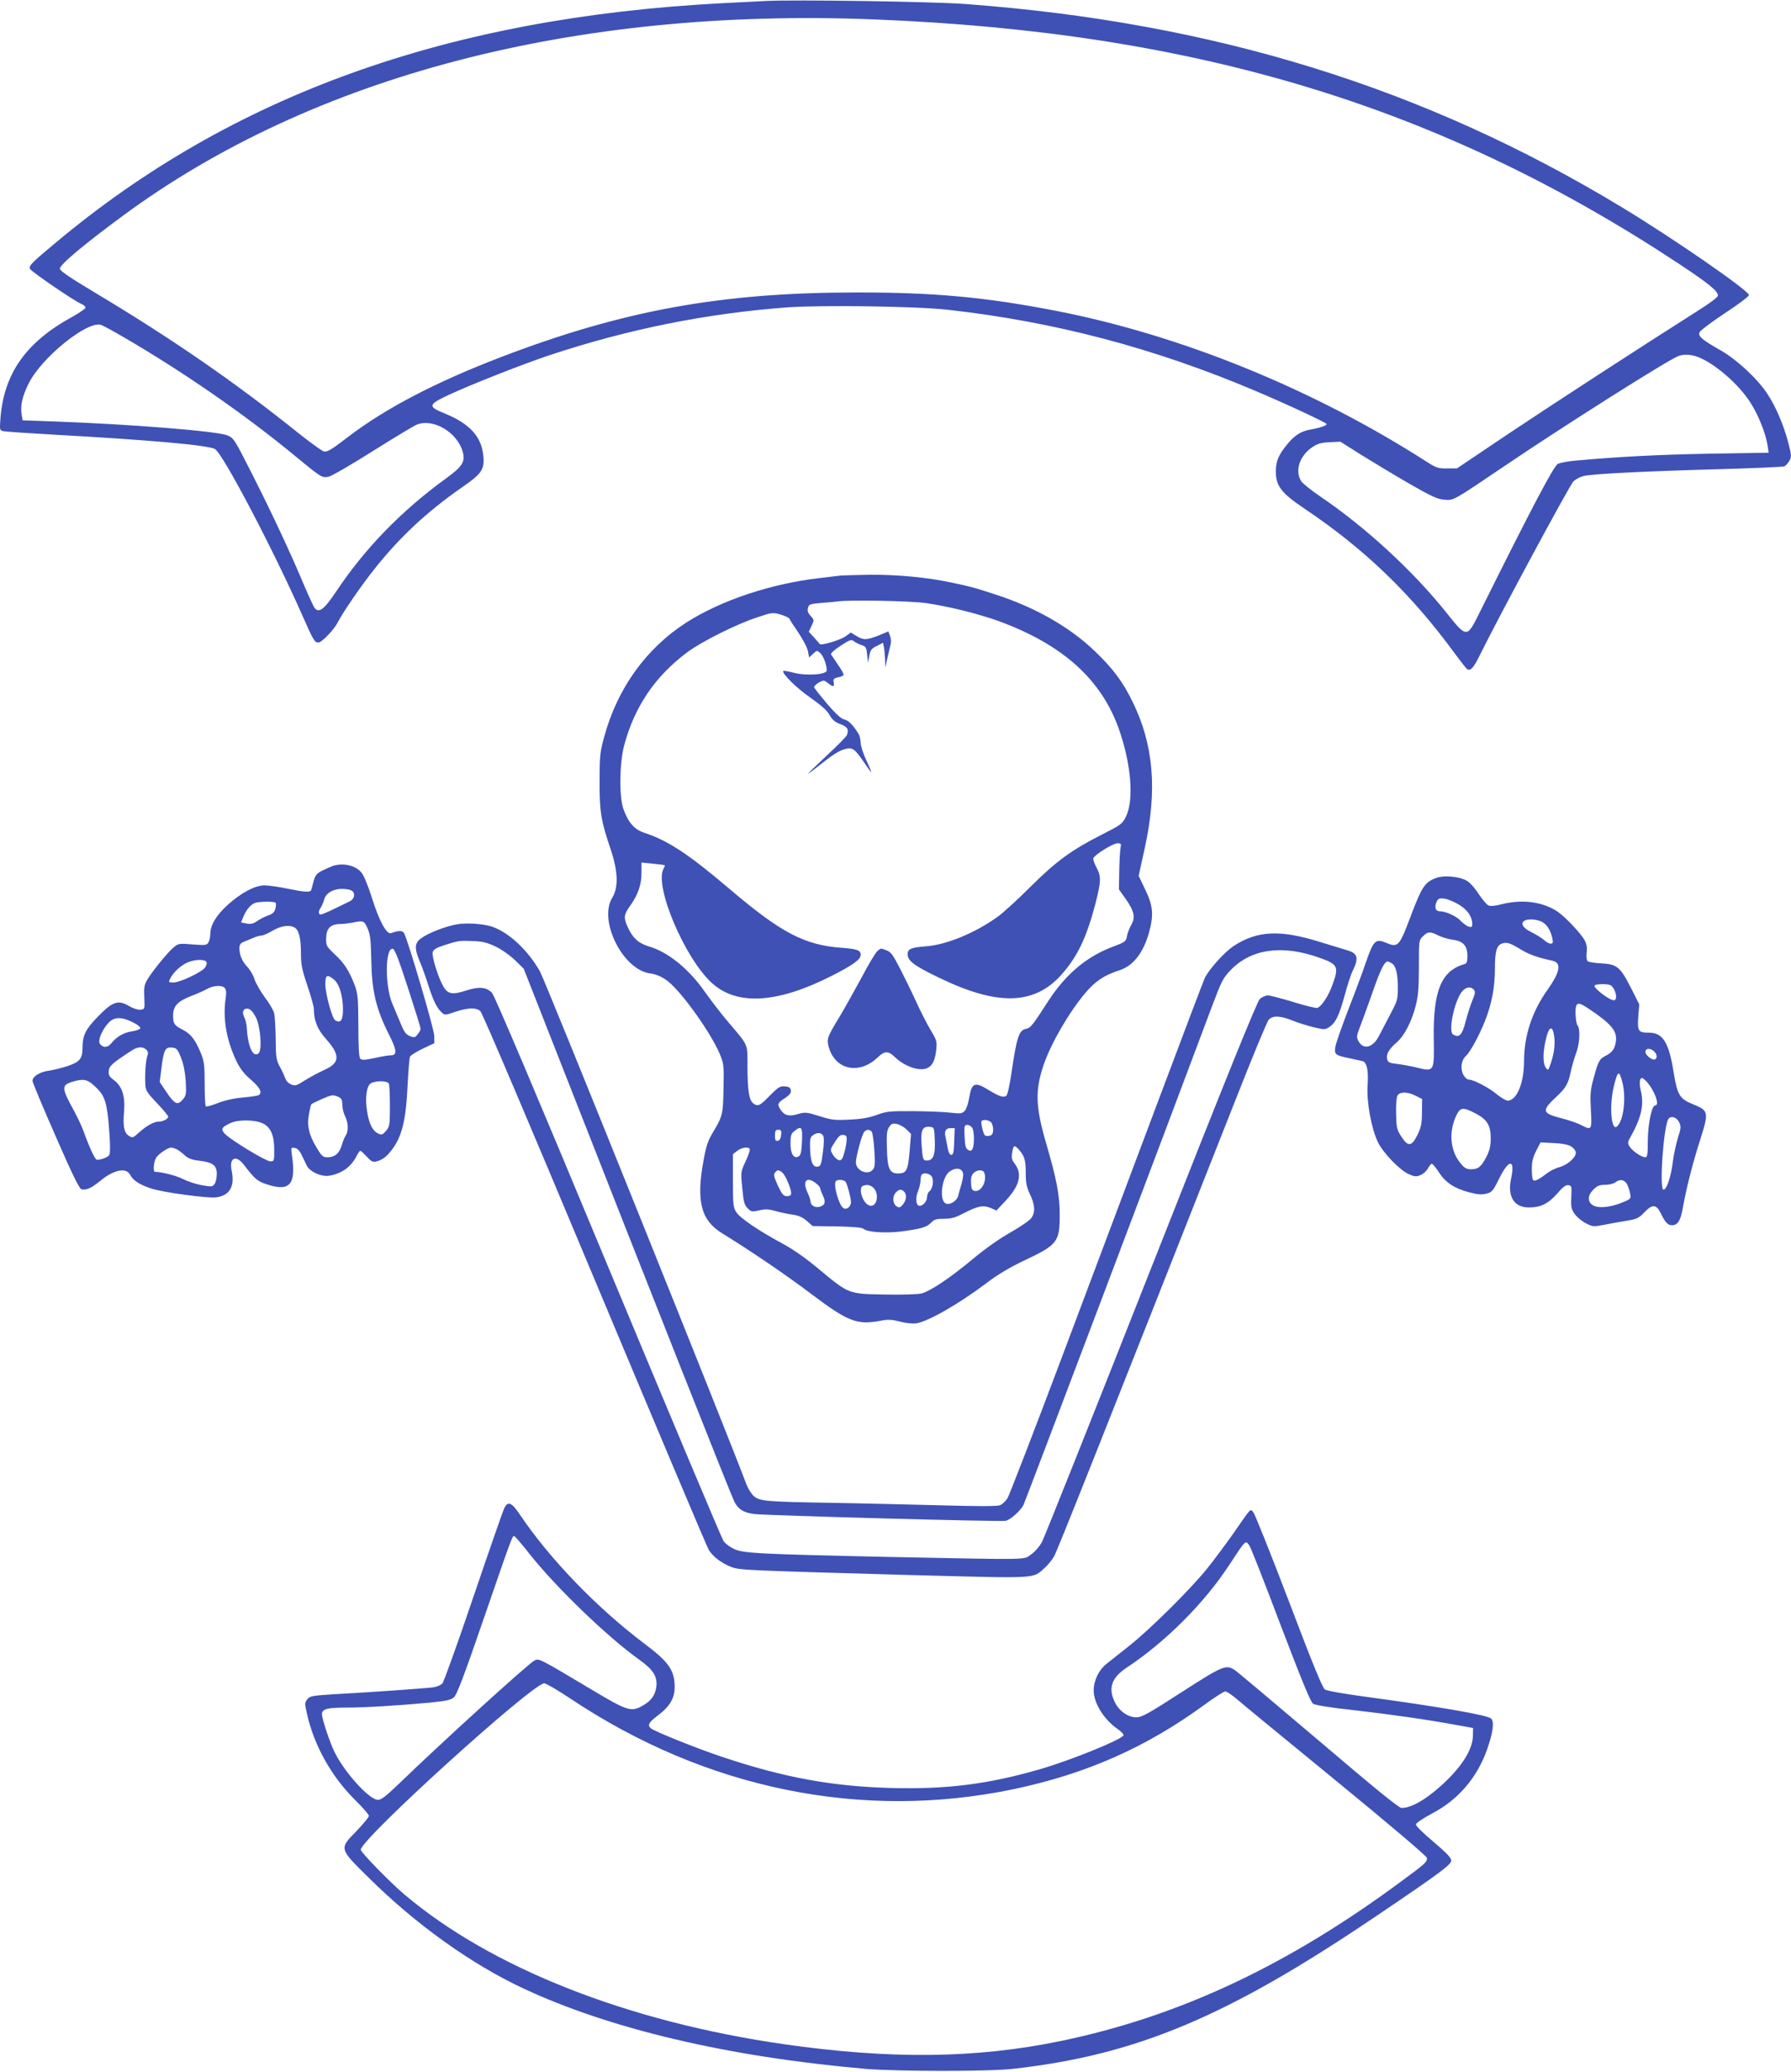
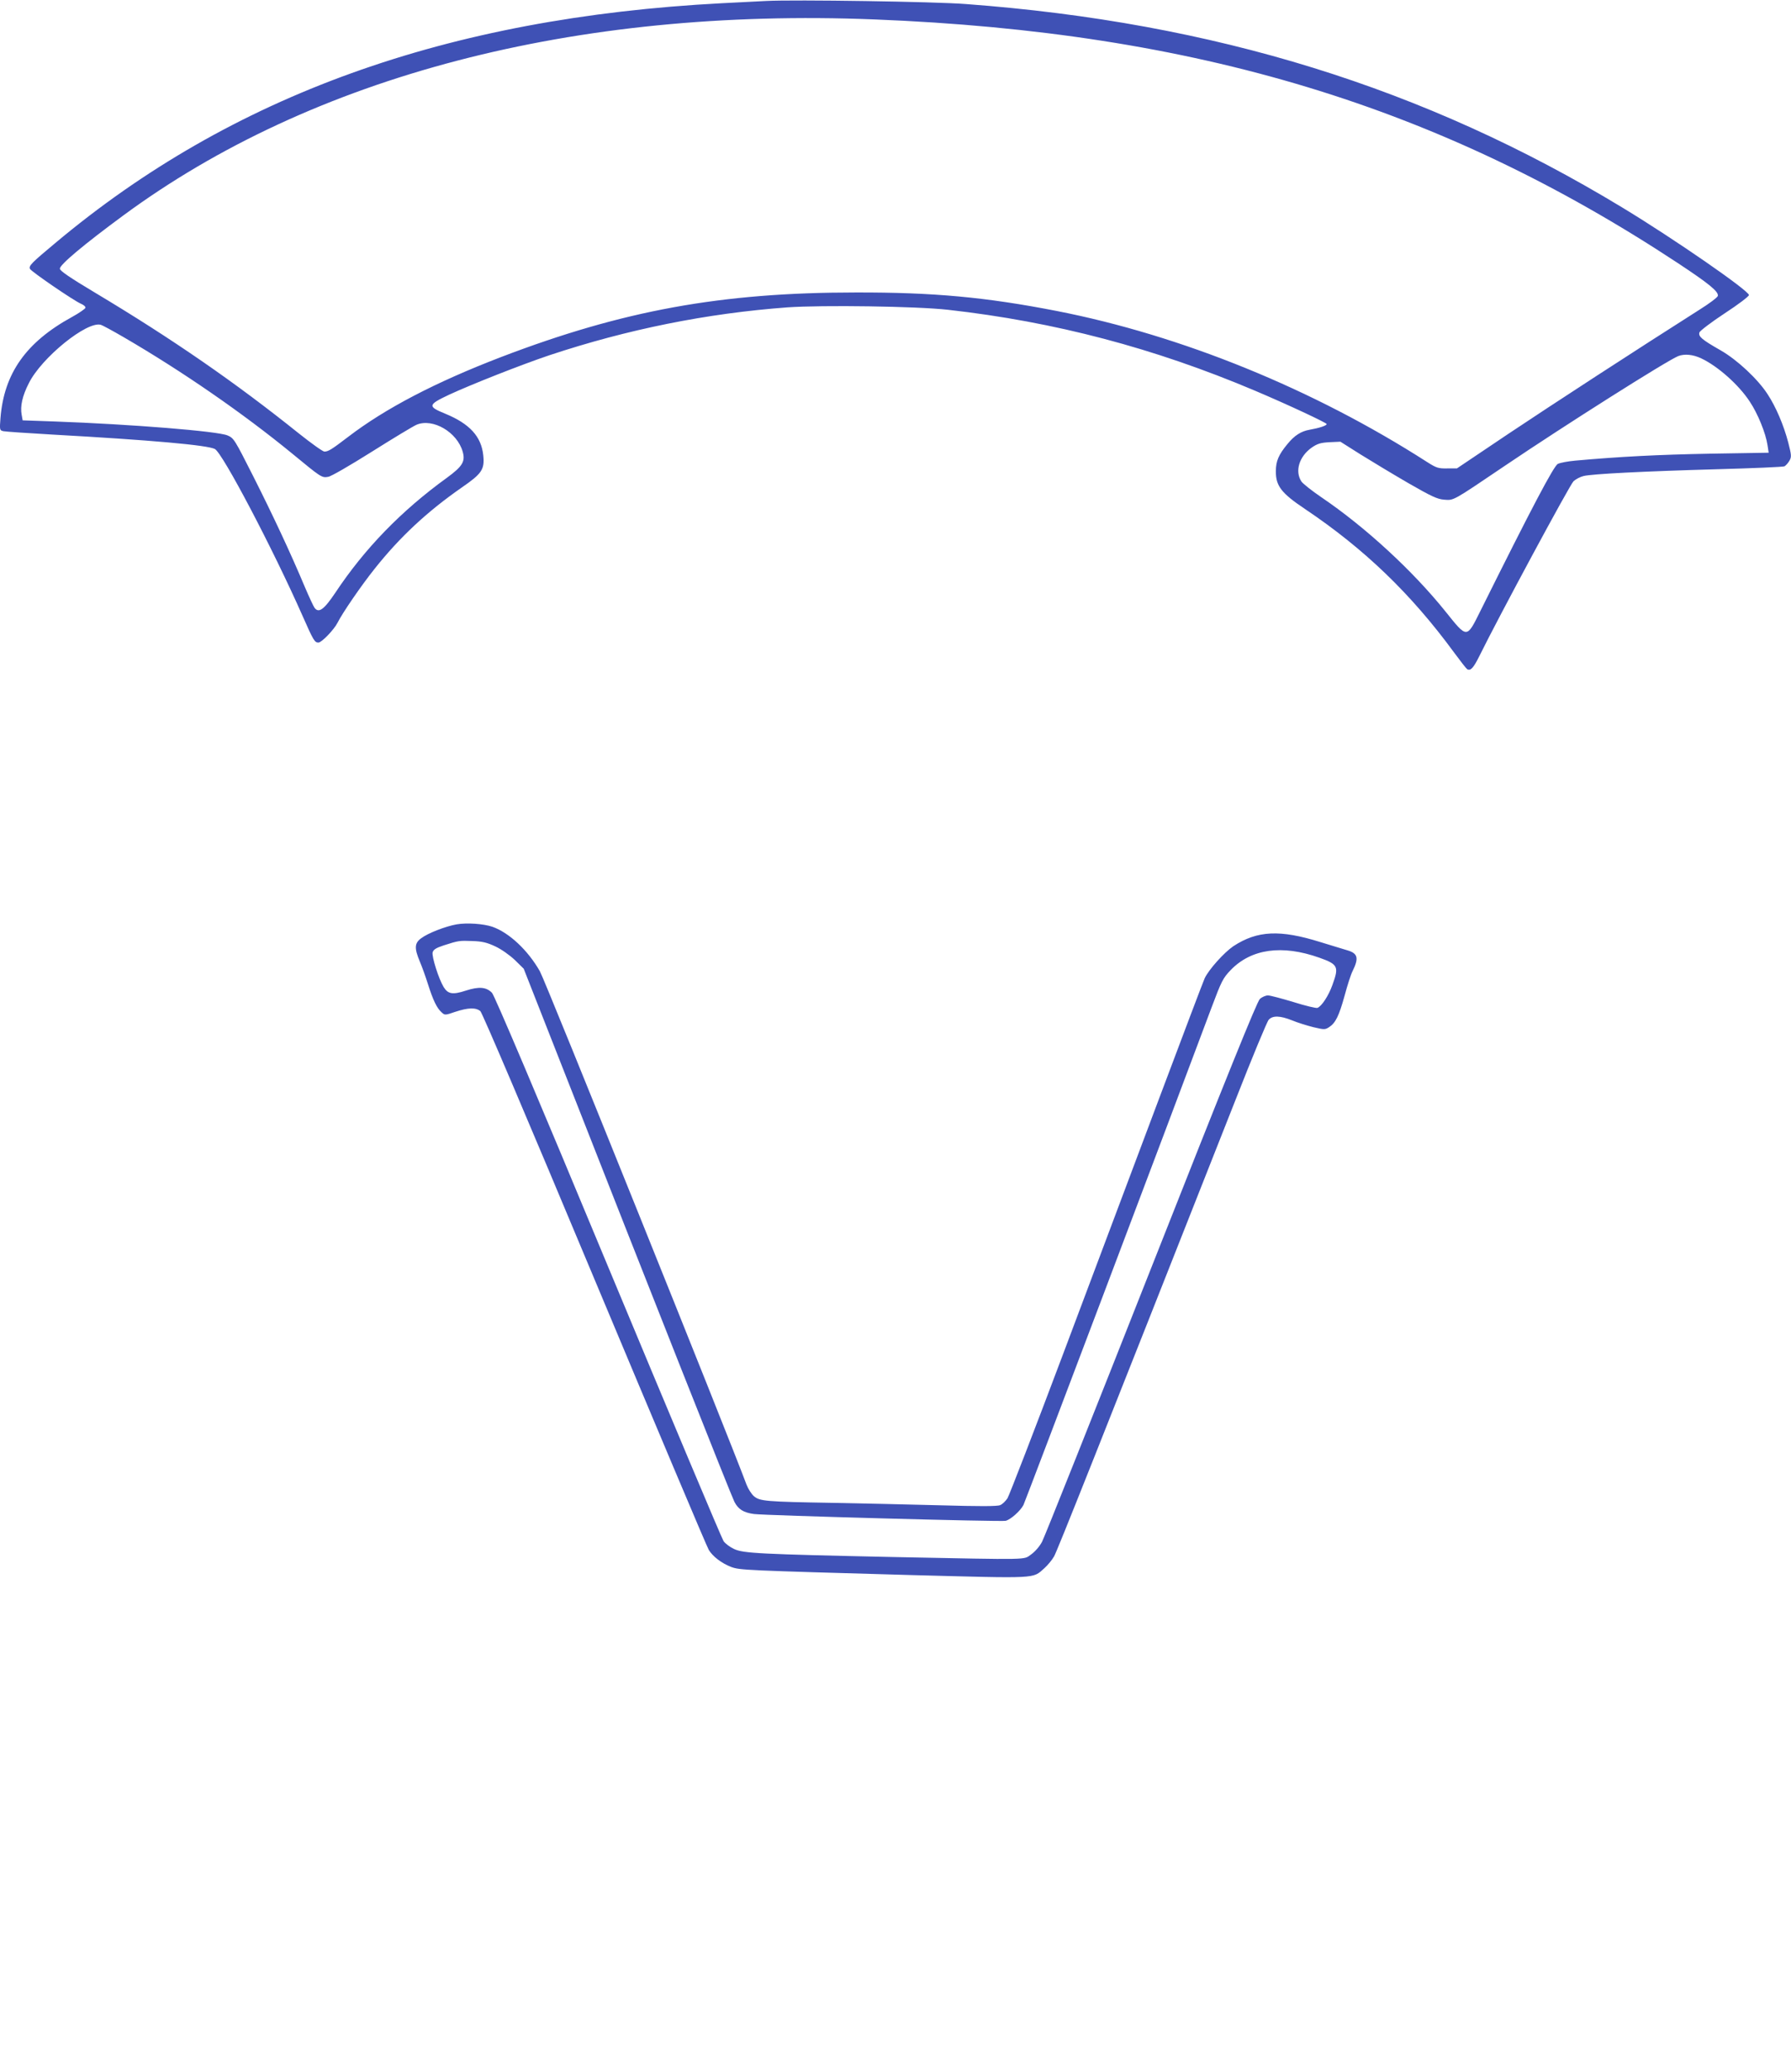
<svg xmlns="http://www.w3.org/2000/svg" version="1.0" width="1107pt" height="1280pt" viewBox="0 0 1107 1280" preserveAspectRatio="xMidYMid meet">
  <g transform="translate(0,1280) scale(0.1,-0.1)" fill="#3f51b5" stroke="none">
    <path d="M4735 12794 c-38 -2 -162 -8 -275 -14 -1697 -89 -3030 -569 -4120 -1483 -145 -121 -163 -139 -155 -158 7 -16 271 -197 316 -216 17 -7 29 -18 27 -25 -3 -7 -40 -33 -84 -57 -283 -155 -419 -348 -441 -623 -6 -75 -5 -77 18 -82 13 -3 150 -12 304 -21 610 -34 956 -65 1003 -89 48 -25 360 -619 542 -1031 67 -152 75 -165 98 -165 20 0 96 79 118 122 31 62 149 233 228 332 157 198 326 355 540 504 125 86 142 112 133 199 -12 116 -84 195 -235 257 -110 45 -108 55 23 117 143 66 448 186 620 244 485 161 973 259 1472 296 216 15 797 7 993 -15 659 -74 1273 -236 1895 -499 201 -85 445 -199 445 -207 0 -10 -48 -25 -105 -35 -53 -9 -95 -36 -137 -88 -55 -66 -72 -106 -72 -168 -1 -91 34 -136 179 -233 368 -247 656 -524 923 -888 39 -53 75 -99 80 -102 21 -13 39 7 74 77 120 244 563 1066 584 1084 13 12 41 27 62 32 53 13 366 29 827 42 220 6 407 14 415 18 8 5 22 20 30 34 14 24 13 35 -7 113 -28 107 -76 220 -128 299 -61 94 -188 212 -289 270 -116 66 -140 86 -132 111 3 10 74 64 156 118 83 54 150 105 150 113 0 27 -464 348 -783 541 -1221 740 -2522 1143 -4057 1257 -191 15 -1058 28 -1235 19z m670 -114 c1989 -79 3495 -536 4965 -1505 192 -127 253 -176 248 -203 -2 -9 -52 -47 -113 -85 -400 -254 -906 -583 -1180 -766 l-320 -215 -60 0 c-55 -1 -67 3 -125 40 -701 450 -1517 782 -2290 933 -437 85 -758 115 -1240 114 -833 0 -1440 -111 -2193 -399 -404 -155 -715 -317 -945 -493 -102 -78 -123 -91 -147 -91 -10 0 -81 51 -159 113 -389 312 -779 582 -1259 869 -154 92 -217 135 -217 148 0 25 148 149 391 328 1171 863 2790 1286 4644 1212z m-4641 -1963 c366 -213 739 -471 1044 -721 176 -145 181 -149 220 -142 18 2 138 72 270 155 132 83 256 158 277 167 101 42 251 -46 285 -167 17 -60 -1 -90 -98 -161 -282 -204 -509 -438 -690 -711 -70 -104 -102 -127 -128 -92 -7 10 -34 68 -60 129 -89 212 -197 442 -317 680 -117 231 -121 239 -161 256 -61 26 -595 69 -1068 86 l-198 7 -6 34 c-10 53 4 117 44 195 78 158 361 387 446 361 10 -3 73 -37 140 -76z m9751 -131 c102 -48 232 -163 300 -267 49 -73 99 -195 110 -270 l7 -46 -364 -6 c-319 -6 -555 -18 -833 -43 -44 -4 -92 -13 -106 -20 -25 -12 -159 -266 -479 -909 -85 -171 -81 -171 -214 -5 -203 253 -496 523 -769 708 -59 40 -114 84 -123 97 -42 64 -14 155 64 210 35 24 55 30 110 33 l67 3 125 -79 c69 -43 202 -123 295 -177 141 -81 179 -99 220 -102 62 -5 49 -12 382 213 361 244 996 646 1066 674 39 15 91 10 142 -14z" />
-     <path d="M5195 9244 c-16 -2 -73 -9 -125 -15 -301 -34 -611 -137 -826 -274 -250 -160 -430 -409 -511 -713 -24 -86 -27 -116 -27 -267 -1 -188 8 -245 70 -427 44 -132 47 -231 9 -293 -88 -142 64 -446 233 -469 33 -4 67 -18 99 -40 84 -57 273 -319 332 -458 25 -60 26 -71 23 -210 -3 -162 -5 -173 -63 -270 -33 -54 -44 -86 -60 -175 -47 -252 -17 -371 112 -451 180 -111 404 -263 558 -380 224 -168 277 -189 424 -162 45 9 68 8 119 -5 38 -10 78 -14 101 -11 76 12 265 121 436 250 67 51 143 96 227 136 212 100 224 116 224 287 0 118 -19 218 -85 443 -65 226 -68 323 -14 482 46 134 158 326 258 444 62 73 115 108 209 139 86 27 149 108 184 234 30 108 25 165 -23 264 l-41 86 38 173 c78 357 55 637 -76 903 -60 123 -122 206 -234 313 -156 149 -368 270 -616 350 -140 45 -139 45 -270 73 -152 32 -333 49 -500 48 -85 -1 -168 -4 -185 -5z m527 -170 c132 -18 338 -69 458 -114 389 -144 626 -357 735 -662 77 -217 95 -442 44 -544 -22 -45 -32 -51 -144 -108 -191 -97 -284 -164 -445 -324 -80 -80 -172 -164 -205 -187 -141 -101 -317 -173 -445 -182 -90 -7 -110 -16 -110 -49 0 -40 41 -71 193 -144 360 -175 586 -170 754 14 102 114 158 230 214 444 35 137 36 166 6 223 -13 24 -22 50 -19 57 7 21 122 92 149 92 22 0 24 -3 19 -27 -3 -16 -7 -80 -8 -143 l-2 -115 42 -59 c52 -74 61 -114 35 -159 -11 -18 -23 -49 -27 -69 -6 -35 -10 -38 -90 -68 -161 -61 -289 -169 -397 -335 -99 -154 -109 -166 -139 -172 -42 -8 -57 -56 -89 -277 -12 -80 -24 -132 -32 -137 -19 -11 -43 -3 -109 37 -86 53 -104 45 -120 -51 -5 -32 -17 -67 -27 -78 -16 -17 -25 -18 -83 -12 -36 5 -139 9 -230 10 -152 1 -170 -1 -230 -23 -46 -17 -94 -26 -167 -29 -91 -5 -111 -3 -187 21 -81 25 -89 26 -134 13 -53 -16 -82 -10 -106 25 -24 34 -20 45 25 73 30 20 39 32 37 48 -2 17 -11 23 -36 25 -30 3 -41 -4 -94 -57 -62 -64 -73 -69 -102 -48 -26 19 -35 78 -36 223 0 150 9 129 -121 282 -42 49 -106 133 -143 185 -98 141 -228 246 -346 280 -63 19 -99 51 -129 117 -28 62 -26 78 14 134 49 69 70 130 70 204 l0 63 70 -7 c39 -4 71 -8 73 -9 2 -2 -1 -12 -7 -23 -58 -108 133 -556 301 -707 156 -140 404 -124 741 47 129 66 177 100 177 128 0 29 -21 37 -116 44 -233 17 -377 93 -702 370 -245 208 -373 293 -520 341 -61 20 -99 63 -129 148 -27 77 -24 284 5 392 63 237 190 425 387 573 89 67 301 173 430 216 97 33 101 33 150 19 28 -8 52 -20 54 -25 2 -6 27 -45 56 -87 28 -42 55 -93 59 -115 l7 -38 25 23 c23 22 24 22 44 4 19 -17 40 -72 40 -107 0 -26 -127 -35 -205 -14 -32 8 -61 13 -63 11 -13 -13 81 -106 165 -164 68 -48 105 -80 120 -108 17 -30 34 -45 68 -57 45 -18 53 -33 39 -69 -3 -8 -59 -65 -125 -126 -65 -61 -117 -111 -114 -111 3 0 44 31 92 69 53 43 102 74 129 81 53 15 64 8 126 -82 21 -32 41 -58 43 -58 2 0 -11 32 -30 72 -19 40 -35 88 -35 108 -1 19 -6 44 -13 55 -31 53 -63 85 -89 90 -20 5 -52 34 -106 97 -42 50 -78 95 -80 102 -1 6 12 19 29 29 30 16 32 16 56 -3 33 -26 41 -25 36 4 -4 20 0 25 26 31 17 3 33 10 35 14 3 4 -12 32 -33 62 -20 30 -40 59 -44 65 -4 7 18 28 58 54 57 37 67 41 82 29 9 -8 30 -18 47 -24 28 -9 31 -15 36 -60 l5 -50 8 42 c6 36 13 46 46 62 l39 20 6 -31 c3 -17 6 -51 7 -77 l1 -46 13 60 c8 33 17 71 20 85 4 14 2 37 -4 52 l-10 27 -60 -25 c-74 -29 -94 -30 -138 -3 l-34 21 -37 -26 c-33 -22 -148 -56 -155 -45 -1 2 -17 20 -35 40 l-33 36 17 36 c17 36 17 37 -5 61 -17 18 -22 32 -17 50 5 22 12 25 83 31 43 3 87 7 98 9 70 11 447 4 547 -10z m408 -3214 c6 -12 10 -33 8 -48 -2 -20 -9 -28 -28 -30 -22 -3 -27 2 -37 40 -6 23 -9 46 -7 50 10 16 54 8 64 -12z m-527 -38 l28 -28 -9 -109 c-10 -117 -19 -135 -72 -135 -51 0 -65 30 -68 151 -3 90 -1 114 13 135 14 22 22 25 48 20 18 -4 45 -19 60 -34z m407 9 c13 -25 13 -111 0 -131 -7 -12 -13 -12 -27 -4 -14 9 -19 27 -21 83 -3 65 -1 71 17 71 11 0 25 -9 31 -19z m-232 -80 c3 -89 -10 -121 -50 -121 -23 0 -25 6 -32 102 -6 87 6 111 53 106 25 -3 26 -5 29 -87z m-821 -3 c-3 -62 -7 -84 -20 -92 -30 -19 -52 16 -51 81 0 46 4 59 23 74 45 37 52 27 48 -63z m941 0 c-2 -66 -6 -83 -18 -83 -10 0 -17 14 -22 40 -4 22 -10 52 -13 67 -10 39 0 58 30 58 l26 0 -3 -82z m-1070 40 c-2 -22 -9 -34 -20 -36 -15 -3 -18 4 -18 32 0 30 4 36 21 36 17 0 20 -5 17 -32z m560 20 c5 -7 13 -58 16 -113 6 -78 4 -104 -7 -119 -30 -41 -107 -10 -107 43 1 36 37 171 51 187 14 17 33 18 47 2z m-300 -25 c6 -11 5 -51 -2 -103 -10 -77 -13 -85 -33 -88 -30 -4 -44 32 -46 116 -2 52 1 66 17 78 27 19 53 18 64 -3z m145 -28 c-1 -16 -7 -52 -15 -78 -10 -38 -17 -47 -32 -45 -11 2 -28 17 -38 34 -18 30 -18 31 12 78 24 37 35 47 53 44 18 -2 22 -9 20 -33z m1064 -57 c35 -39 43 -65 43 -144 0 -62 5 -88 26 -132 32 -67 34 -113 8 -148 -11 -15 -68 -54 -128 -88 -66 -37 -157 -101 -230 -162 -143 -119 -262 -199 -319 -215 -24 -6 -113 -9 -226 -7 -227 4 -223 2 -406 154 -83 70 -165 127 -229 161 -150 81 -264 159 -286 195 -18 29 -20 51 -20 195 l0 162 26 20 c28 22 69 28 78 12 3 -5 -8 -39 -25 -75 -31 -66 -31 -66 -21 -167 8 -86 13 -104 33 -124 22 -22 27 -23 71 -13 39 9 59 8 105 -5 32 -9 80 -19 106 -22 34 -5 58 -16 84 -38 l36 -32 150 -2 c100 -2 154 -7 164 -15 25 -21 132 -28 228 -17 126 16 164 27 190 55 19 20 32 24 79 24 46 0 71 7 124 35 86 44 119 51 165 32 l36 -16 60 64 c85 92 101 164 51 228 -16 20 -19 34 -14 66 8 47 13 49 41 19z m-348 -137 c7 -12 5 -34 -5 -72 -9 -30 -19 -65 -22 -79 -10 -33 -56 -59 -79 -44 -38 24 -22 158 24 194 32 25 69 26 82 1z m-1115 -4 c19 -14 56 -99 56 -129 0 -13 -8 -18 -26 -18 -21 0 -30 10 -56 65 -24 53 -28 68 -18 80 15 18 21 19 44 2z m1250 -3 c18 -48 -17 -118 -58 -112 -17 2 -22 11 -24 47 -2 30 2 49 14 62 21 23 60 25 68 3z m-324 -25 c13 -24 5 -73 -16 -90 -8 -6 -14 -22 -14 -35 0 -25 -24 -54 -46 -54 -22 0 -28 46 -10 90 9 22 16 53 16 69 0 15 3 31 7 34 14 15 53 6 63 -14z m-716 -40 c14 -11 26 -25 26 -31 0 -5 7 -25 16 -44 20 -41 13 -61 -21 -70 -28 -7 -55 9 -55 33 0 8 -9 34 -20 58 -32 70 -3 99 54 54z m183 9 c11 -17 32 -98 33 -124 0 -29 -27 -51 -47 -38 -28 17 -65 149 -46 167 11 12 51 8 60 -5z m173 -38 c12 -12 20 -33 20 -53 0 -63 -48 -77 -80 -24 -22 36 -26 83 -7 90 25 11 48 6 67 -13z m188 -22 c18 -18 15 -53 -7 -79 -16 -20 -23 -22 -38 -13 -25 15 -29 61 -7 85 20 22 35 24 52 7z" />
-     <path d="M5422 6923 c-11 -10 -55 -83 -97 -163 -43 -79 -104 -189 -136 -242 -76 -125 -80 -137 -67 -185 39 -144 190 -176 305 -64 41 39 64 39 103 1 60 -58 151 -90 199 -70 34 14 51 48 58 117 5 48 2 58 -36 121 -22 37 -63 117 -90 177 -28 61 -73 153 -101 207 -41 79 -55 98 -81 107 -39 14 -33 14 -57 -6z" />
-     <path d="M2060 7451 c-14 -5 -44 -18 -67 -29 -35 -18 -44 -29 -54 -64 -6 -24 -13 -49 -15 -55 -5 -18 -36 -16 -149 7 -53 11 -116 20 -140 20 -58 0 -145 -46 -227 -120 -71 -64 -108 -126 -108 -179 0 -18 -5 -41 -11 -52 -10 -19 -17 -20 -98 -14 -85 7 -88 7 -120 -20 -37 -32 -131 -147 -162 -200 -17 -29 -20 -48 -17 -107 3 -73 3 -73 -24 -76 -16 -2 -46 8 -73 24 -66 38 -100 26 -192 -69 -74 -76 -93 -114 -93 -192 0 -65 -17 -86 -91 -111 -36 -12 -89 -25 -117 -29 -56 -7 -102 -37 -101 -63 0 -9 64 -163 143 -342 101 -232 147 -326 160 -328 31 -6 60 7 114 51 86 71 162 86 187 38 17 -34 61 -62 130 -84 72 -24 340 -60 397 -55 86 9 121 66 100 165 -17 80 26 101 75 37 72 -93 84 -103 151 -124 134 -42 172 4 147 178 -7 52 -7 54 16 50 16 -2 30 -16 43 -43 11 -22 25 -51 31 -65 19 -39 91 -72 140 -64 77 13 135 54 169 122 9 17 19 32 23 32 4 0 21 -16 40 -36 27 -30 37 -35 59 -30 42 11 70 34 108 89 53 78 76 179 85 377 5 91 11 172 15 181 4 9 39 31 79 50 l72 34 -1 45 c0 41 -161 586 -186 634 -10 18 -35 18 -80 1 -28 -11 -74 74 -119 217 -24 76 -50 139 -65 157 -36 44 -110 61 -174 42z m124 -163 c12 -20 1 -47 -25 -58 -8 -4 -48 -23 -89 -43 -41 -21 -81 -37 -87 -37 -17 0 -16 21 1 45 7 11 16 33 20 48 10 41 60 68 120 65 34 -2 52 -8 60 -20z m-480 -66 c3 -5 2 -21 -2 -37 -6 -21 -18 -32 -45 -41 -21 -7 -51 -23 -68 -35 -23 -16 -38 -20 -64 -15 l-35 7 15 37 c19 43 42 71 70 83 27 10 122 11 129 1z m568 -158 c17 -39 20 -71 23 -198 3 -186 29 -298 105 -449 54 -106 57 -137 15 -137 -14 0 -58 -7 -100 -17 -58 -12 -78 -14 -88 -4 -8 8 -12 69 -12 204 -1 173 -3 198 -23 251 -33 87 -64 136 -124 191 -50 48 -53 52 -52 99 1 59 26 86 83 87 20 0 54 4 76 8 72 15 75 14 97 -35z m-452 6 c27 -15 40 -64 40 -157 0 -72 6 -102 40 -203 22 -65 40 -130 40 -144 0 -72 22 -126 75 -185 89 -100 87 -148 -10 -191 -35 -16 -89 -45 -121 -65 -51 -33 -59 -35 -85 -25 -16 7 -31 22 -34 34 -4 11 -18 44 -33 71 -25 46 -27 60 -28 175 -1 69 -5 140 -9 158 -4 19 -30 64 -58 100 -27 37 -56 87 -64 112 -7 24 -27 58 -43 75 -33 34 -50 73 -50 116 0 23 6 32 28 41 15 6 41 17 59 24 17 8 39 14 50 14 10 0 41 14 68 30 51 30 102 38 135 20z m702 -375 c43 -132 78 -245 78 -251 0 -7 -8 -22 -19 -35 -16 -20 -21 -21 -48 -10 -23 9 -36 26 -55 74 -14 34 -38 91 -53 126 -47 112 -45 348 3 339 12 -2 37 -67 94 -243z m-1245 160 c3 -9 -3 -25 -12 -36 -28 -30 -154 -89 -192 -89 -33 0 -33 0 -19 28 20 37 64 78 106 96 47 20 109 21 117 1z m786 -106 c34 -26 57 -103 57 -186 0 -67 -15 -88 -49 -66 -18 12 -59 160 -60 219 -1 60 10 67 52 33z m-673 -54 c8 -10 10 -30 5 -62 -19 -123 4 -258 66 -388 22 -46 46 -78 89 -115 58 -50 73 -81 49 -96 -7 -4 -52 -11 -100 -15 -56 -5 -113 -18 -155 -35 -36 -14 -68 -23 -72 -19 -4 3 -7 66 -7 138 0 114 -3 140 -23 189 -34 83 -62 120 -111 145 -54 28 -61 37 -61 89 0 57 27 87 108 119 37 14 83 34 102 45 42 23 93 25 110 5z m189 -175 c31 -56 43 -207 19 -228 -35 -28 -66 42 -73 161 -1 21 -8 49 -15 62 -17 32 -6 57 22 53 15 -2 31 -19 47 -48z m-758 -36 c28 -14 49 -30 46 -37 -2 -7 -25 -15 -52 -19 -50 -7 -96 -34 -129 -76 -21 -26 -53 -26 -69 0 -13 20 14 87 54 129 35 37 81 38 150 3z m83 -169 c11 -11 13 -22 7 -38 -10 -25 -16 -108 -13 -175 2 -39 9 -51 72 -117 39 -41 70 -79 70 -84 0 -14 -34 -31 -60 -31 -29 0 -74 -25 -121 -67 -37 -34 -40 -35 -63 -20 -30 20 -37 59 -29 152 7 93 -12 153 -63 192 -29 21 -34 32 -32 57 3 31 24 49 143 126 36 24 68 25 89 5z m215 -50 c16 -40 25 -89 29 -145 4 -80 3 -88 -19 -114 -32 -37 -50 -28 -101 48 l-41 61 11 87 c14 111 23 130 65 126 29 -3 34 -9 56 -63z m-543 -167 c65 -57 80 -92 93 -213 6 -60 11 -136 11 -168 0 -57 -1 -58 -34 -72 -19 -8 -41 -12 -48 -10 -13 5 -47 79 -83 180 -10 28 -37 84 -59 125 -76 138 -77 155 -10 176 65 20 90 17 130 -18z m1828 6 c3 -9 6 -71 6 -139 0 -116 -2 -126 -24 -152 -21 -24 -26 -26 -49 -16 -34 16 -56 60 -68 136 -14 85 -3 162 25 175 34 17 103 15 110 -4z m-288 -130 c0 -21 8 -53 17 -71 20 -38 22 -91 4 -118 -7 -11 -19 -39 -25 -62 -15 -49 -43 -73 -88 -73 -28 0 -36 7 -68 61 -47 79 -60 135 -46 207 5 30 12 58 15 60 3 3 33 18 67 33 55 24 66 26 93 15 26 -11 30 -18 31 -52z m-491 -115 c48 -23 69 -72 70 -158 0 -75 0 -76 -25 -76 -28 1 -244 132 -280 170 -27 28 -21 41 34 66 47 23 152 22 201 -2z m-532 -160 c12 -6 34 -23 49 -37 21 -19 44 -28 88 -33 85 -10 110 -28 110 -82 0 -24 -6 -52 -14 -62 -13 -18 -18 -18 -81 -7 -37 7 -88 24 -115 38 -38 20 -131 44 -172 44 -14 0 -8 65 8 89 18 25 72 61 92 61 7 0 23 -5 35 -11z" />
-     <path d="M8877 7376 c-70 -26 -88 -53 -157 -235 -72 -191 -78 -197 -155 -165 -63 26 -76 13 -123 -123 -22 -65 -73 -201 -113 -303 -39 -102 -74 -201 -76 -222 -6 -43 2 -49 92 -67 33 -7 67 -15 77 -17 27 -8 37 -58 31 -149 -7 -101 23 -268 64 -352 32 -66 134 -172 190 -197 36 -16 47 -17 73 -6 17 7 38 26 46 41 8 16 19 29 24 29 5 0 25 -24 44 -53 40 -63 96 -100 189 -124 49 -13 74 -15 103 -8 36 9 42 16 81 95 60 121 99 120 73 -1 -24 -112 18 -179 111 -179 72 0 120 24 174 86 34 40 53 54 69 52 20 -3 21 -8 18 -73 -3 -60 0 -75 20 -104 13 -19 44 -45 69 -58 44 -23 47 -23 120 -9 41 8 103 19 139 25 57 9 70 16 104 51 49 52 74 50 101 -6 28 -57 44 -74 70 -74 34 0 52 29 65 100 22 124 60 276 107 423 57 179 55 185 -46 226 -79 32 -94 57 -116 194 -30 188 -67 247 -154 247 -65 0 -71 9 -65 99 l6 76 -53 105 c-66 128 -85 143 -182 148 -40 2 -77 8 -83 13 -7 6 -10 27 -7 53 4 28 0 53 -11 74 -21 41 -116 142 -165 177 -91 63 -219 81 -347 49 -42 -11 -72 -14 -84 -8 -11 5 -39 38 -62 73 -27 41 -56 72 -78 83 -49 24 -136 31 -183 14z m142 -166 c53 -33 81 -74 81 -120 0 -17 -4 -20 -22 -15 -13 4 -34 20 -49 35 -25 29 -93 60 -131 60 -25 0 -33 25 -19 57 10 22 16 25 49 21 21 -3 62 -20 91 -38z m511 -105 c32 -17 53 -51 65 -102 5 -28 4 -33 -11 -33 -10 0 -28 10 -41 23 -14 12 -48 33 -76 47 -53 25 -71 55 -45 71 21 14 76 10 108 -6z m-641 -84 c21 -11 61 -23 90 -27 65 -8 91 -37 91 -101 0 -33 -4 -45 -17 -49 -146 -42 -196 -166 -191 -467 3 -199 3 -199 -104 -173 -40 10 -97 20 -126 23 -44 5 -53 10 -58 28 -8 31 11 63 58 104 48 41 93 128 119 229 15 59 19 110 19 239 0 161 0 164 25 188 29 30 44 31 94 6z m511 -87 c50 -31 107 -51 193 -69 60 -12 52 -67 -27 -179 -96 -134 -146 -285 -146 -442 0 -135 -45 -244 -101 -244 -11 0 -41 18 -67 39 -49 41 -144 91 -174 91 -10 0 -25 14 -34 31 -19 38 -12 89 16 114 27 25 82 125 118 216 42 104 62 210 62 323 0 107 10 143 42 156 30 11 51 5 118 -36z m-800 -84 c27 -14 40 -64 40 -151 0 -74 -3 -83 -47 -166 -25 -48 -57 -110 -71 -136 -37 -71 -97 -85 -126 -28 -12 22 -11 32 6 76 11 27 47 127 80 220 50 144 75 195 96 195 2 0 12 -4 22 -10z m1356 -138 c31 -21 46 -92 19 -92 -28 0 -128 77 -119 91 6 11 85 12 100 1z m-846 -27 c10 -12 8 -24 -9 -65 -12 -28 -30 -85 -41 -127 -22 -88 -41 -108 -79 -84 -32 21 11 217 59 269 24 26 52 28 70 7z m756 -149 c116 -83 140 -126 113 -205 -8 -21 -24 -38 -51 -52 -43 -22 -48 -31 -79 -144 -19 -69 -21 -96 -16 -192 7 -128 6 -128 -64 -92 -22 11 -75 29 -117 40 -122 31 -125 46 -33 132 60 56 75 82 90 158 7 31 21 80 32 110 23 59 28 151 10 173 -12 15 -18 107 -7 125 12 20 29 12 122 -53z m-258 -155 c4 -48 -6 -107 -29 -168 -10 -27 -11 -27 -25 -9 -17 24 -18 86 -3 158 22 104 48 113 57 19z m616 -77 c18 -17 21 -40 6 -49 -15 -9 -60 25 -60 46 0 24 32 25 54 3z m-195 -196 c23 -96 5 -236 -35 -268 -35 -30 -48 126 -20 244 25 104 34 109 55 24z m148 10 c50 -55 84 -148 53 -148 -21 0 -44 -115 -45 -217 0 -85 -3 -103 -15 -103 -23 0 -77 36 -96 64 -15 24 -15 28 5 63 67 120 84 199 62 287 -10 43 -7 76 8 76 4 0 17 -10 28 -22z m-1427 -88 l40 -20 -1 -83 c0 -68 -5 -91 -27 -137 -36 -74 -59 -77 -100 -13 -29 45 -31 55 -33 146 -1 64 3 102 11 112 17 21 64 19 110 -5z m370 -109 c72 -37 95 -75 94 -156 0 -45 -7 -73 -26 -111 -33 -63 -51 -78 -95 -78 -28 0 -41 7 -64 35 -65 77 -76 191 -30 292 26 57 42 59 121 18z m1259 -55 c12 -26 11 -37 -8 -96 -11 -37 -26 -102 -31 -146 -12 -95 -38 -174 -58 -174 -28 0 1 399 31 438 16 21 51 9 66 -22z m-666 -150 c15 -10 27 -27 27 -38 0 -30 -51 -75 -101 -89 -24 -6 -60 -24 -79 -39 -53 -41 -78 -52 -85 -39 -4 6 -7 36 -7 68 0 43 7 71 27 111 l27 52 81 -4 c56 -3 91 -10 110 -22z m341 -228 c8 -13 17 -39 21 -59 7 -35 6 -36 -47 -58 -74 -31 -150 -38 -183 -17 -34 22 -33 60 4 97 23 23 38 29 73 29 24 0 52 7 62 15 28 21 53 18 70 -7z" />
    <path d="M2822 7089 c-68 -12 -177 -54 -219 -86 -41 -30 -43 -61 -8 -144 14 -33 37 -97 51 -142 31 -97 54 -145 83 -171 20 -19 22 -19 86 3 79 26 126 27 154 4 12 -11 283 -647 706 -1658 378 -902 695 -1654 706 -1671 25 -41 79 -82 138 -105 55 -20 81 -21 1107 -50 798 -21 754 -24 829 42 20 18 47 50 60 73 20 35 265 651 1123 2824 102 260 194 482 204 492 25 27 71 25 144 -4 33 -14 92 -32 131 -42 68 -16 73 -16 98 0 40 26 61 69 96 195 17 64 39 132 49 151 40 81 33 110 -33 129 -18 5 -91 28 -164 50 -252 79 -392 72 -540 -25 -57 -39 -151 -143 -177 -198 -8 -17 -134 -350 -281 -741 -147 -390 -413 -1099 -592 -1575 -179 -476 -335 -879 -346 -897 -12 -18 -32 -37 -45 -42 -16 -8 -130 -8 -375 -1 -194 5 -491 12 -662 15 -412 7 -448 10 -485 41 -16 14 -36 46 -46 72 -107 288 -1245 3116 -1277 3171 -74 130 -189 238 -293 275 -56 19 -158 26 -222 15z m239 -136 c37 -17 88 -53 121 -84 l55 -54 226 -575 c566 -1442 1056 -2679 1076 -2718 24 -47 56 -67 121 -76 70 -9 1529 -49 1556 -42 31 8 91 61 110 98 12 24 910 2397 1162 3072 62 165 71 183 119 233 127 131 317 158 548 76 115 -41 122 -55 81 -167 -24 -68 -67 -133 -93 -143 -8 -3 -75 13 -148 36 -73 22 -144 41 -158 41 -14 0 -37 -10 -50 -22 -18 -17 -203 -474 -672 -1663 -356 -902 -659 -1662 -674 -1690 -15 -29 -43 -61 -68 -79 -50 -34 15 -33 -838 -16 -842 18 -941 23 -998 50 -26 12 -55 34 -65 49 -10 14 -331 777 -713 1694 -437 1051 -703 1678 -718 1693 -35 36 -80 40 -161 14 -82 -27 -111 -22 -138 22 -31 51 -74 188 -68 214 5 17 20 27 68 43 93 30 97 30 179 27 59 -2 89 -9 140 -33z" />
-     <path d="M3115 3478 c-8 -18 -94 -264 -190 -547 -96 -283 -182 -523 -191 -532 -9 -10 -35 -21 -58 -24 -46 -6 -410 -32 -620 -43 -125 -8 -141 -11 -156 -30 -17 -20 -17 -27 -3 -89 44 -197 151 -388 297 -533 47 -46 86 -91 86 -99 0 -8 -34 -49 -75 -92 -110 -113 -112 -107 78 -294 287 -284 628 -528 945 -677 538 -253 1273 -426 2122 -500 193 -16 761 -17 910 0 762 85 1324 321 2236 937 405 273 474 325 474 350 0 17 -29 47 -110 116 -68 57 -110 99 -108 108 2 9 46 38 98 66 163 85 279 221 341 395 37 105 46 171 26 192 -22 22 -325 74 -790 137 -120 16 -227 35 -238 43 -15 9 -80 169 -223 546 -112 294 -211 541 -220 550 -20 20 -6 36 -127 -138 -45 -63 -115 -158 -157 -210 -105 -130 -355 -378 -482 -478 -58 -46 -121 -96 -141 -112 -48 -38 -79 -103 -79 -164 0 -78 63 -179 146 -237 25 -17 41 -35 38 -41 -18 -29 -337 -158 -524 -211 -313 -90 -567 -122 -900 -114 -372 9 -672 64 -1055 192 -156 52 -418 157 -442 177 -23 19 -14 36 44 80 73 55 103 106 103 175 0 103 -36 155 -187 268 -294 222 -583 521 -768 795 -53 80 -77 89 -100 38z m155 -275 c167 -211 485 -517 680 -656 87 -62 113 -103 107 -166 -6 -52 -31 -89 -83 -118 -73 -42 -93 -36 -322 101 -319 190 -319 190 -347 178 -35 -16 -575 -507 -846 -769 -74 -71 -103 -93 -123 -93 -53 0 -206 169 -268 295 -29 58 -78 205 -78 234 0 32 31 41 147 41 119 0 330 13 522 31 100 10 128 16 147 33 18 16 63 134 184 486 175 507 176 510 188 510 4 0 46 -48 92 -107z m4453 47 c8 -11 95 -232 193 -492 129 -338 185 -475 200 -484 12 -9 112 -25 245 -39 229 -26 466 -60 644 -93 l100 -18 -1 -46 c0 -75 -54 -169 -148 -264 -117 -117 -224 -184 -293 -184 -17 0 -164 120 -514 418 -270 229 -503 425 -517 434 -54 36 -74 27 -329 -137 -206 -133 -246 -155 -279 -155 -52 0 -106 38 -133 93 -43 88 -21 151 73 214 238 157 478 397 631 630 106 162 103 159 128 123z m-4198 -944 c837 -559 1801 -756 2740 -560 451 95 822 259 1186 526 59 43 114 78 122 78 9 0 37 -19 64 -41 26 -23 303 -251 615 -506 336 -275 568 -472 568 -482 0 -26 -8 -33 -150 -138 -706 -524 -1380 -841 -2114 -993 -522 -108 -1050 -114 -1708 -20 -969 139 -1813 472 -2349 926 -91 77 -269 260 -269 276 0 66 1061 1027 1134 1028 11 0 83 -42 161 -94z" />
  </g>
</svg>